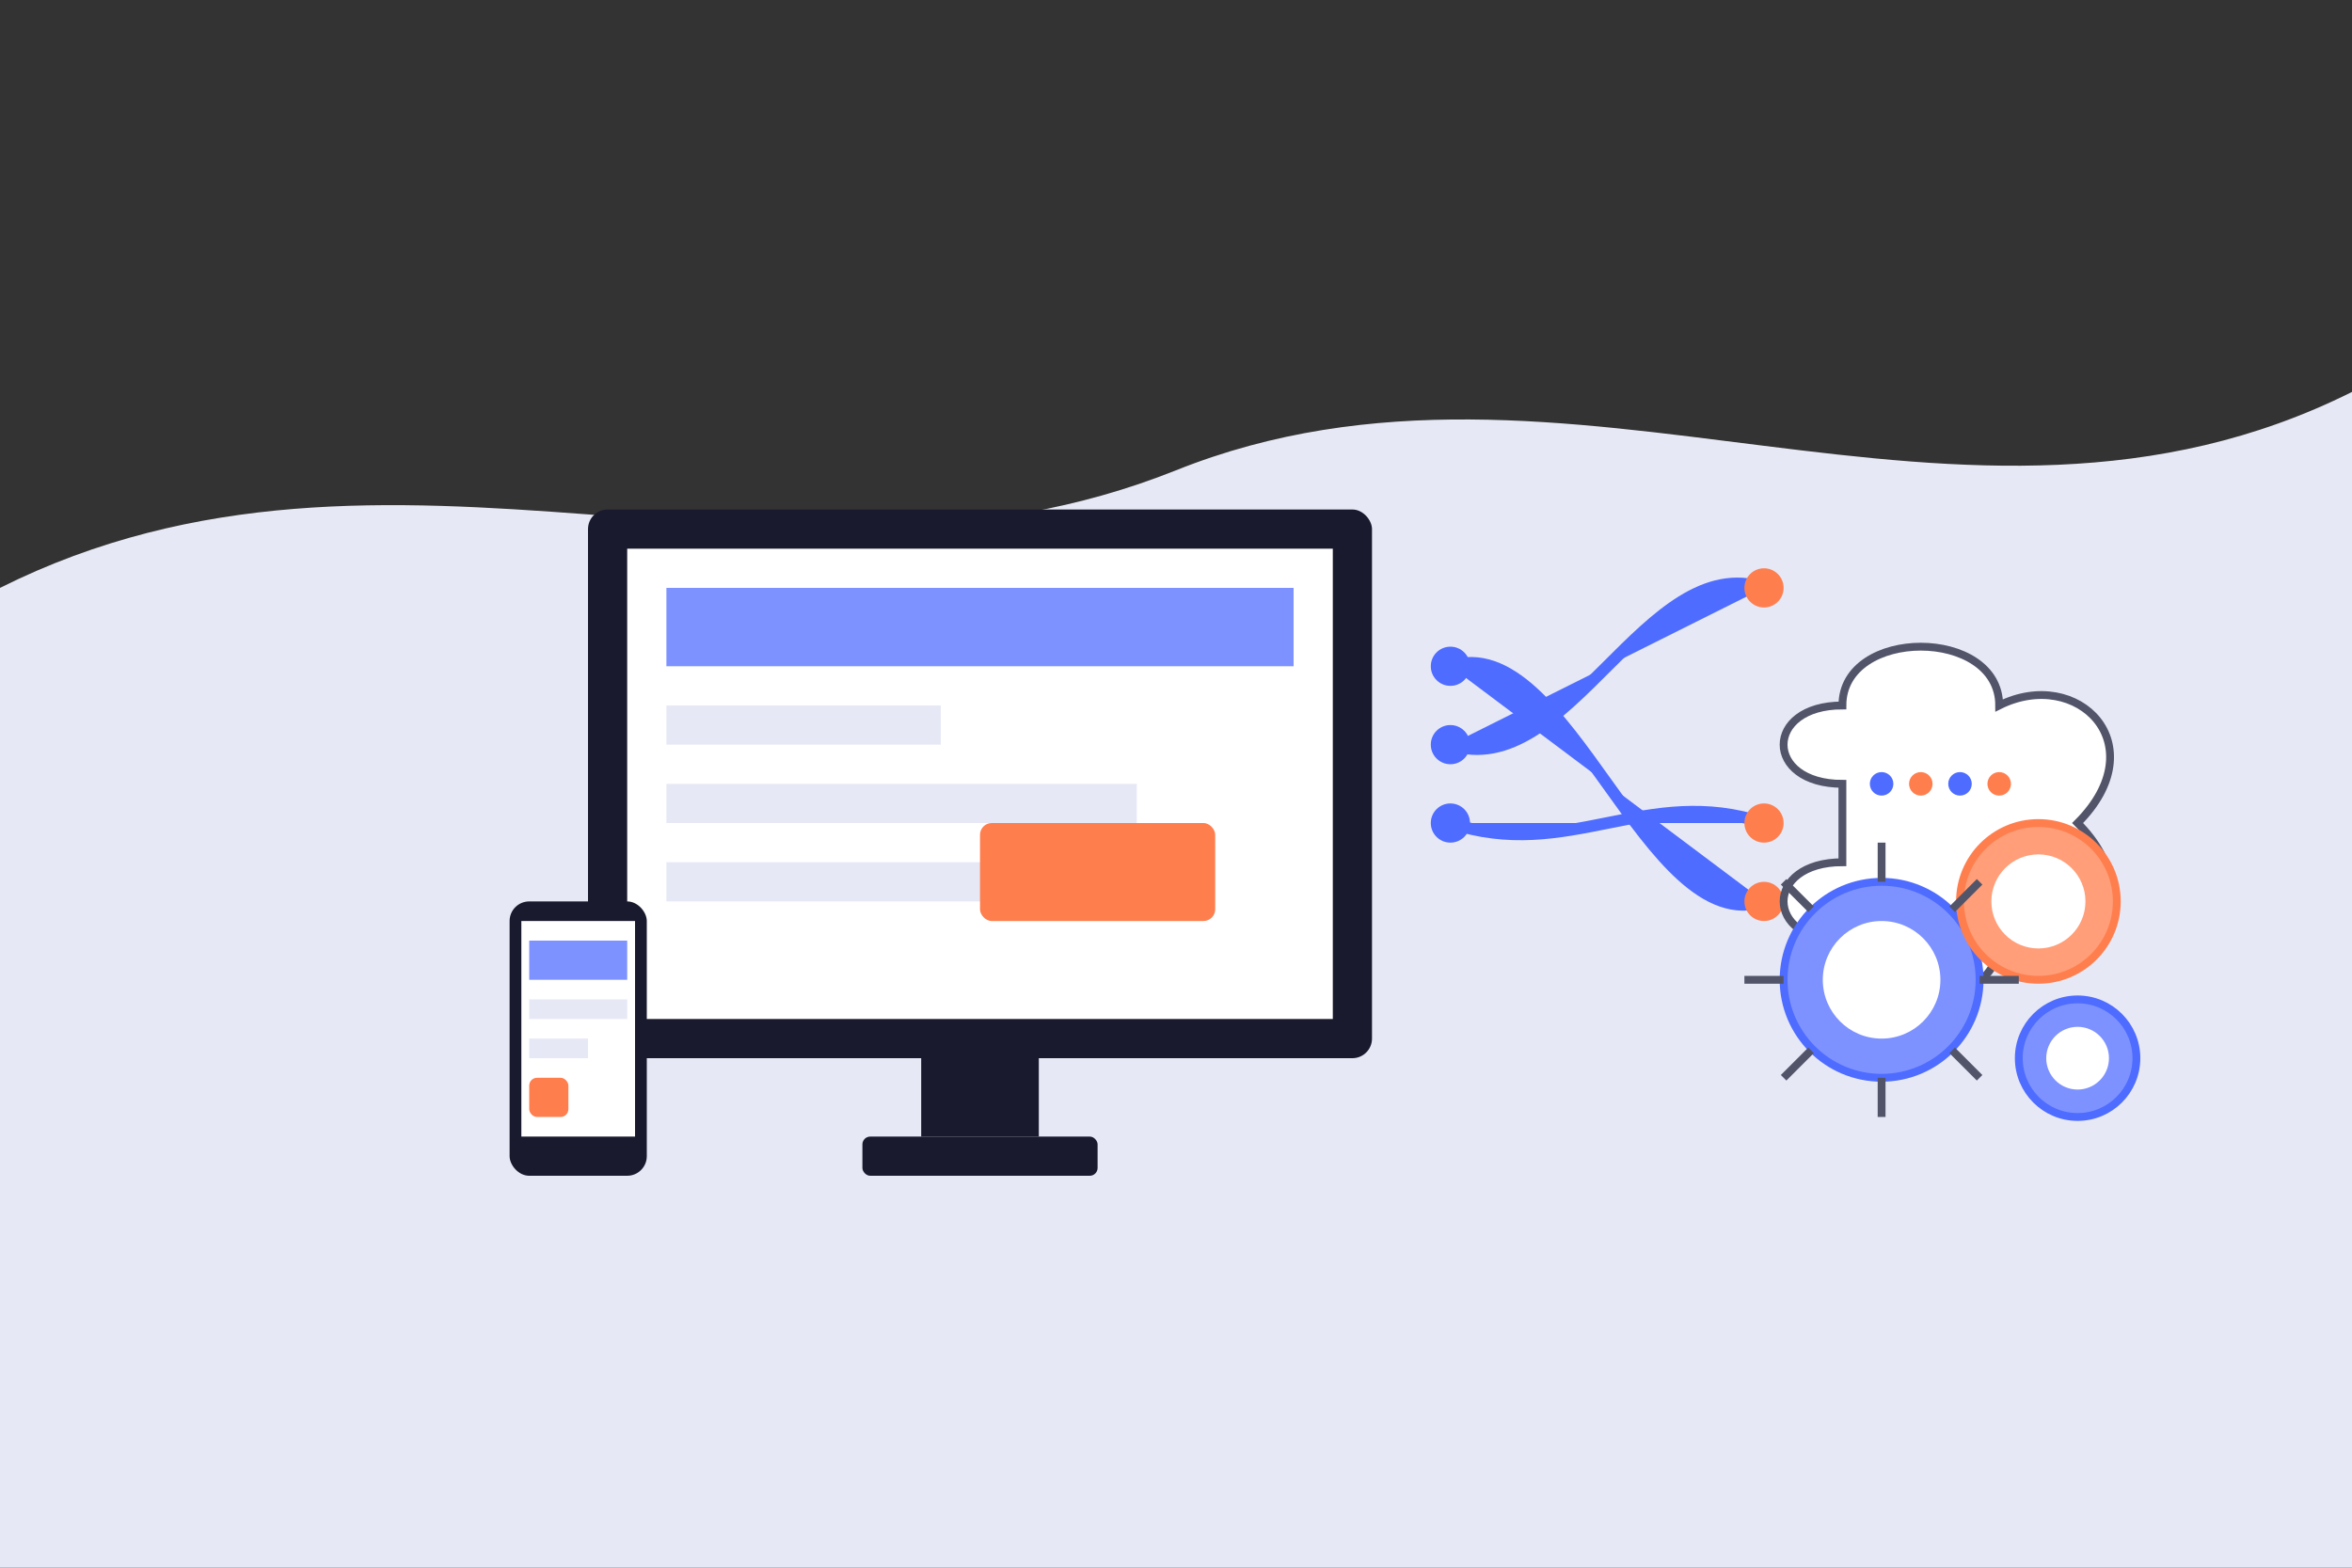
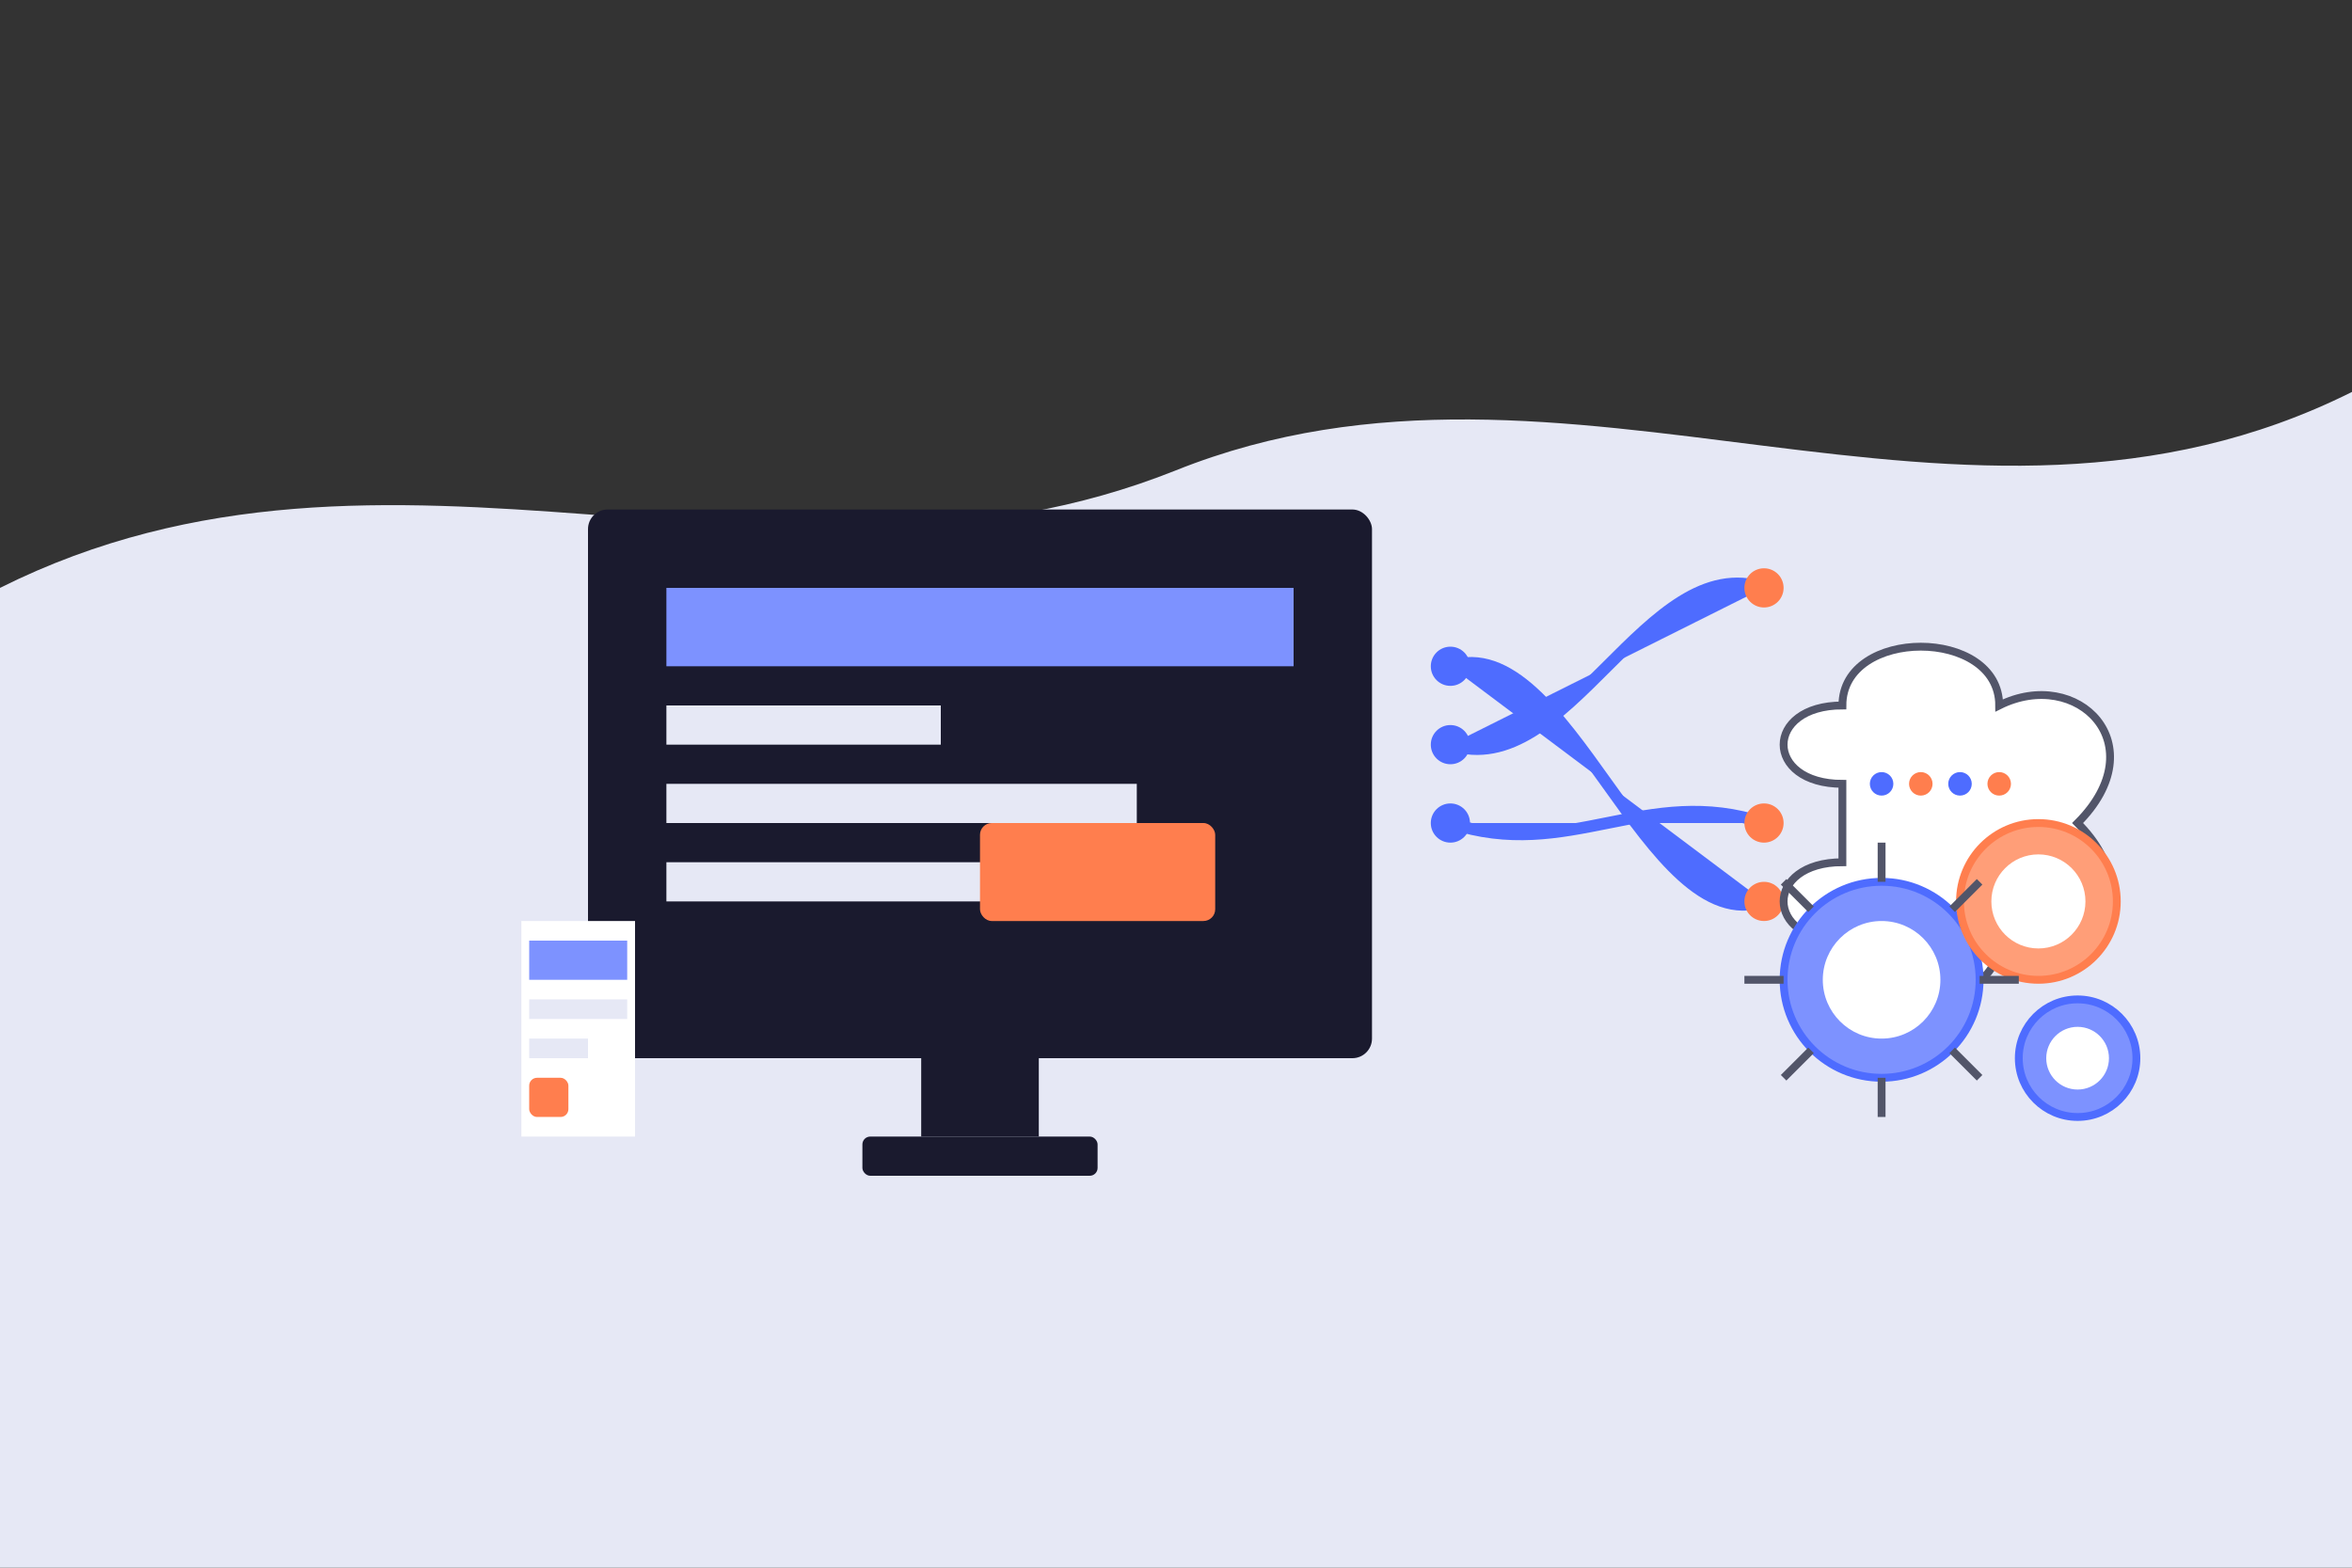
<svg xmlns="http://www.w3.org/2000/svg" width="600" height="400" viewBox="0 0 600 400">
  <rect x="0" y="0" width="600" height="400" fill="#333333" stroke="none" />
  <style>
    .primary { fill: #4e6cff; }
    .primary-light { fill: #7d92ff; }
    .secondary { fill: #ff7e4e; }
    .secondary-light { fill: #ff9e78; }
    .dark { fill: #1a1a2e; }
    .medium { fill: #525569; }
    .light { fill: #e6e8f5; }
    .white { fill: #ffffff; }
  </style>
  <path class="light" d="M0,400 L600,400 L600,100 C500,150 400,80 300,120 C200,160 100,100 0,150 L0,400 Z" />
  <g transform="translate(100, 80)">
    <rect class="dark" x="50" y="50" width="200" height="140" rx="5" />
-     <rect class="white" x="60" y="60" width="180" height="120" />
    <rect class="primary-light" x="70" y="70" width="160" height="20" />
    <rect class="light" x="70" y="100" width="70" height="10" />
    <rect class="light" x="70" y="120" width="120" height="10" />
    <rect class="light" x="70" y="140" width="90" height="10" />
    <rect class="secondary" x="150" y="130" width="60" height="25" rx="3" />
    <rect class="dark" x="135" y="190" width="30" height="20" />
    <rect class="dark" x="120" y="210" width="60" height="10" rx="2" />
    <g transform="translate(270, 90)">
      <path class="primary" d="M0,0 C30,-10 50,70 80,60" stroke-width="3" fill="none" stroke="#4e6cff" />
      <path class="primary" d="M0,20 C30,30 50,-30 80,-20" stroke-width="3" fill="none" stroke="#4e6cff" />
      <path class="primary" d="M0,40 C30,50 50,30 80,40" stroke-width="3" fill="none" stroke="#4e6cff" />
      <circle class="primary" cx="0" cy="0" r="5" />
      <circle class="primary" cx="0" cy="20" r="5" />
      <circle class="primary" cx="0" cy="40" r="5" />
      <circle class="secondary" cx="80" cy="60" r="5" />
      <circle class="secondary" cx="80" cy="-20" r="5" />
      <circle class="secondary" cx="80" cy="40" r="5" />
    </g>
    <g transform="translate(350, 80)">
      <path class="white" d="M20,40 C0,40 0,20 20,20 C20,0 60,0 60,20 C80,10 100,30 80,50 C100,70 80,90 60,80 C60,100 20,100 20,80 C0,80 0,60 20,60 Z" stroke="#525569" stroke-width="2" />
      <circle class="primary" cx="30" cy="40" r="3" />
      <circle class="secondary" cx="40" cy="40" r="3" />
      <circle class="primary" cx="50" cy="40" r="3" />
      <circle class="secondary" cx="60" cy="40" r="3" />
    </g>
    <g transform="translate(30, 150)">
-       <rect class="dark" x="0" y="0" width="35" height="70" rx="5" />
      <rect class="white" x="3" y="5" width="29" height="55" />
      <rect class="primary-light" x="5" y="10" width="25" height="10" />
      <rect class="light" x="5" y="25" width="25" height="5" />
      <rect class="light" x="5" y="35" width="15" height="5" />
      <rect class="secondary" x="5" y="45" width="10" height="10" rx="2" />
-       <circle class="dark" cx="17.5" cy="65" r="3" />
    </g>
    <g transform="translate(380, 170)">
      <circle class="primary-light" cx="0" cy="0" r="25" stroke="#4e6cff" stroke-width="2" />
      <circle class="white" cx="0" cy="0" r="15" />
      <circle class="secondary-light" cx="40" cy="-20" r="20" stroke="#ff7e4e" stroke-width="2" />
      <circle class="white" cx="40" cy="-20" r="12" />
      <circle class="primary-light" cx="50" cy="20" r="15" stroke="#4e6cff" stroke-width="2" />
      <circle class="white" cx="50" cy="20" r="8" />
      <g stroke="#525569" stroke-width="2">
        <line x1="0" y1="-25" x2="0" y2="-35" />
        <line x1="18" y1="-18" x2="25" y2="-25" />
        <line x1="25" y1="0" x2="35" y2="0" />
        <line x1="18" y1="18" x2="25" y2="25" />
        <line x1="0" y1="25" x2="0" y2="35" />
        <line x1="-18" y1="18" x2="-25" y2="25" />
        <line x1="-25" y1="0" x2="-35" y2="0" />
        <line x1="-18" y1="-18" x2="-25" y2="-25" />
      </g>
    </g>
  </g>
</svg>